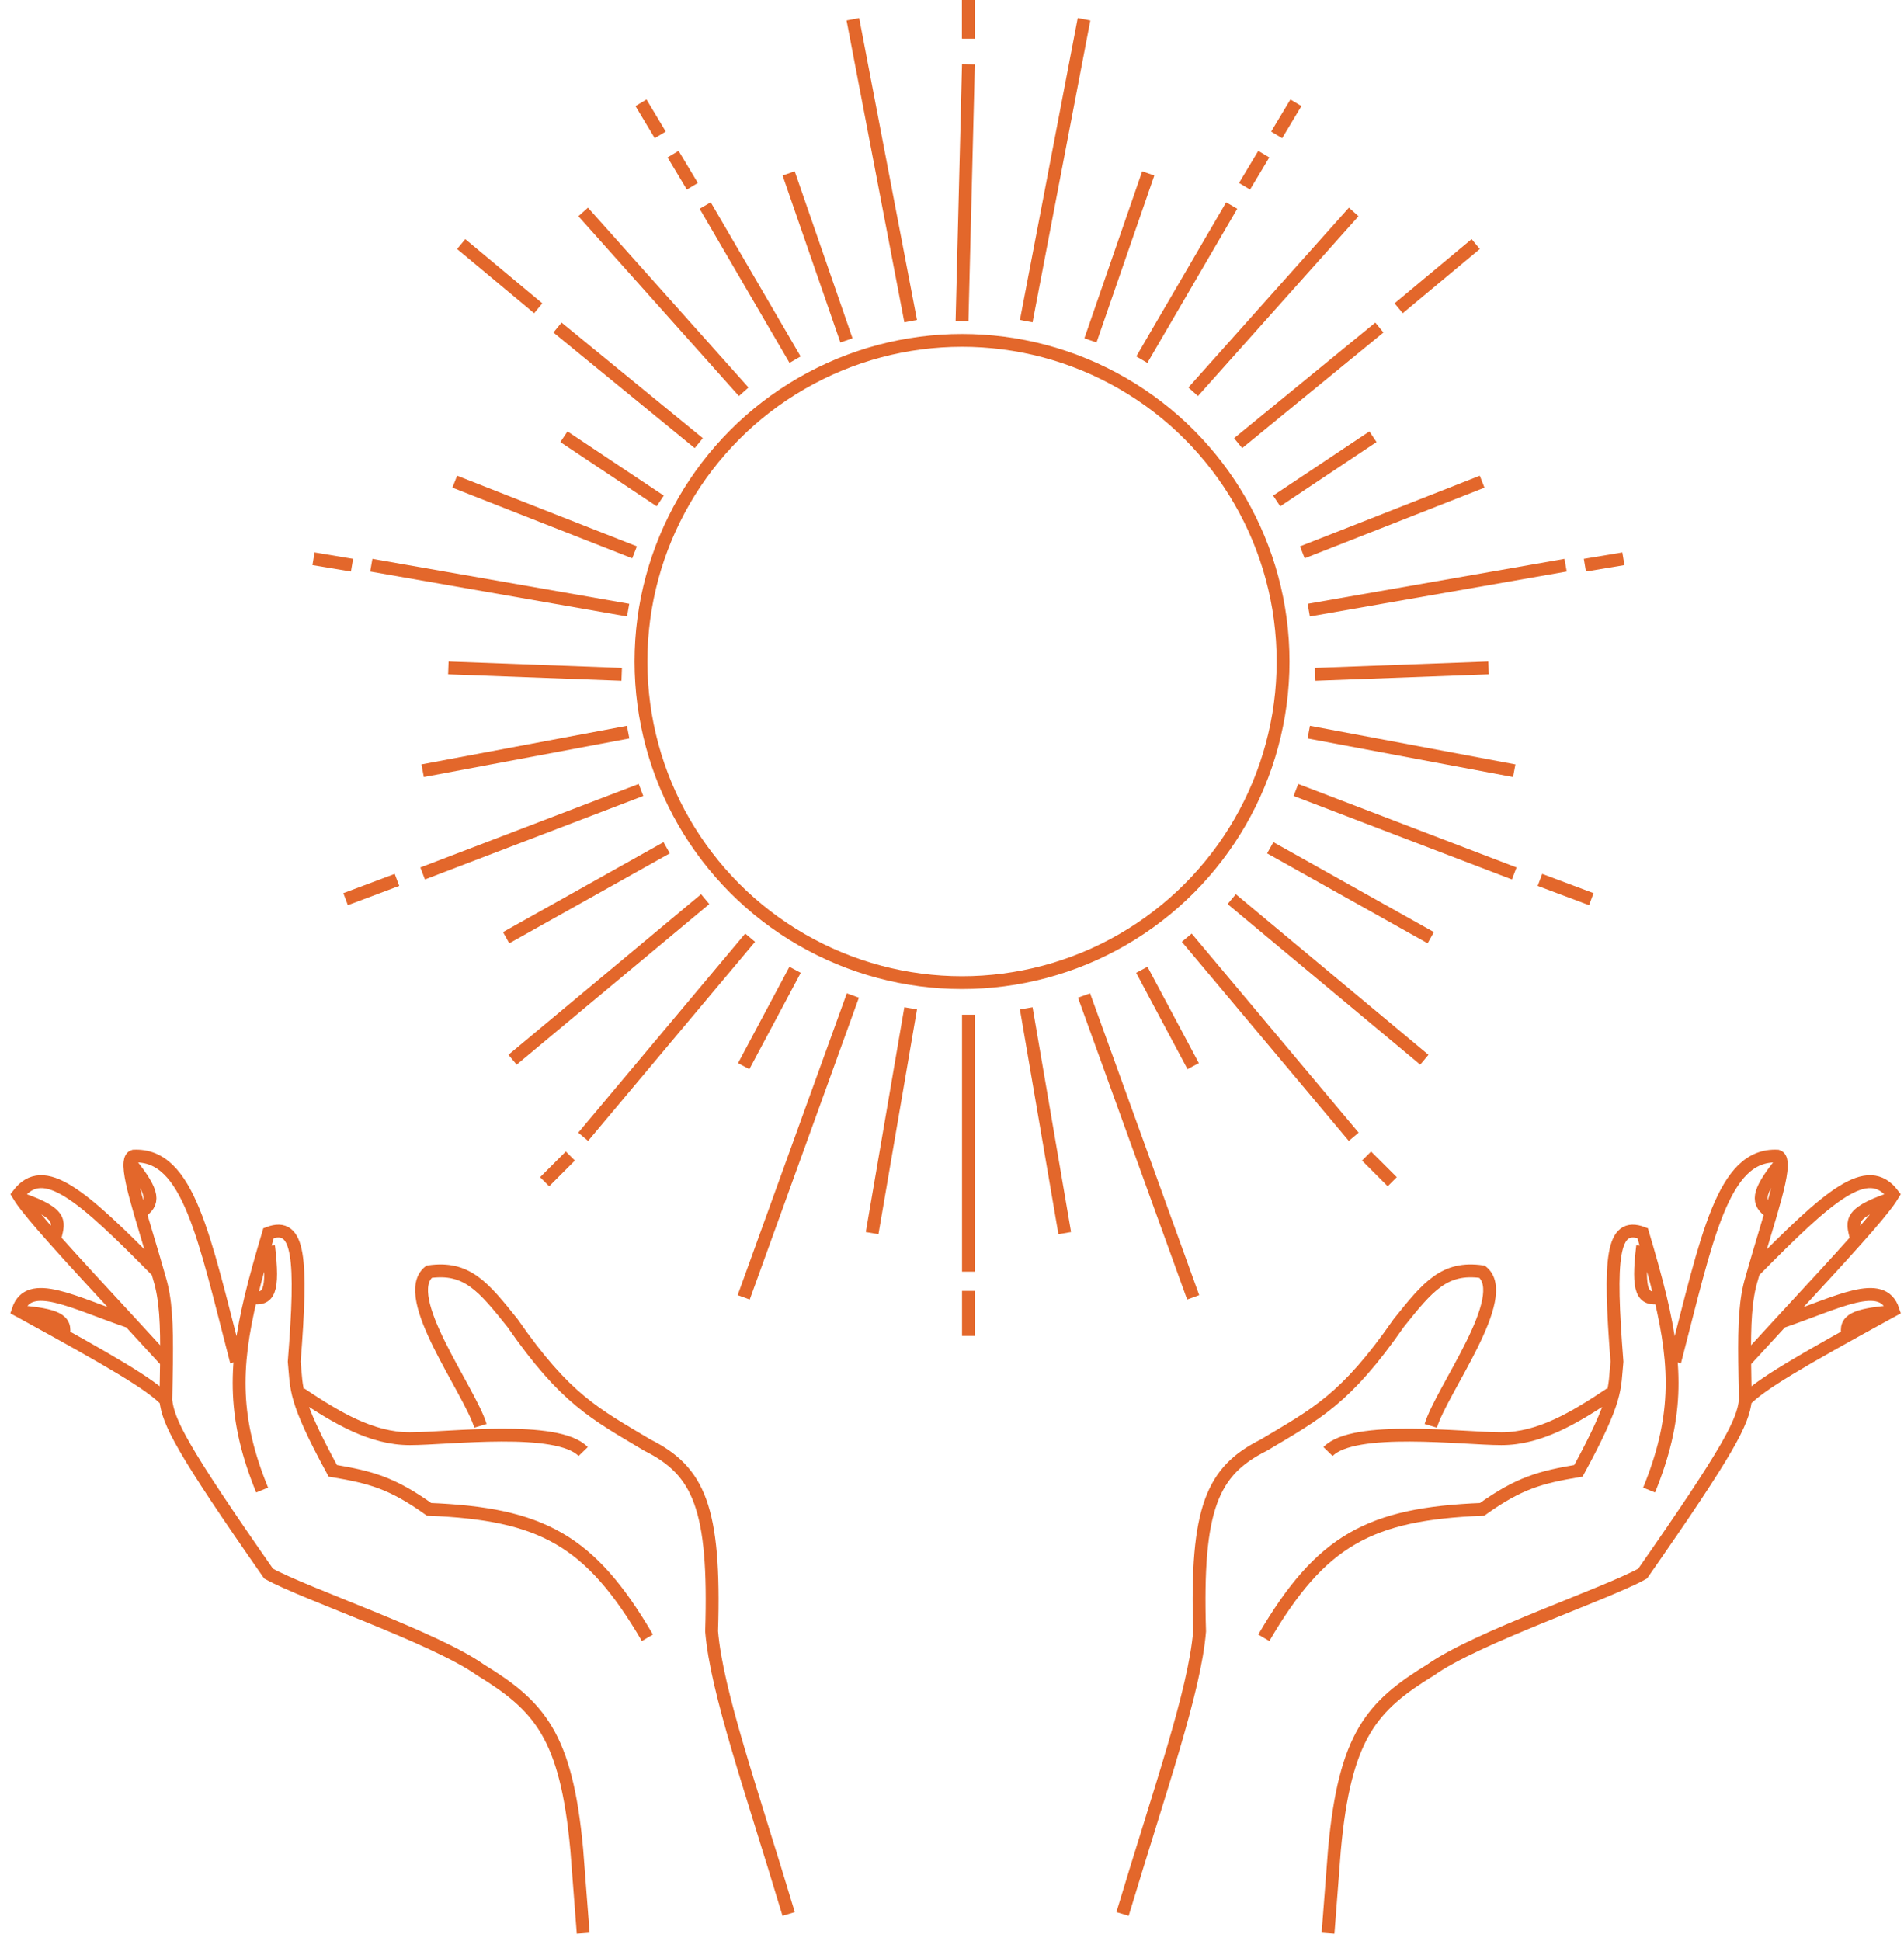
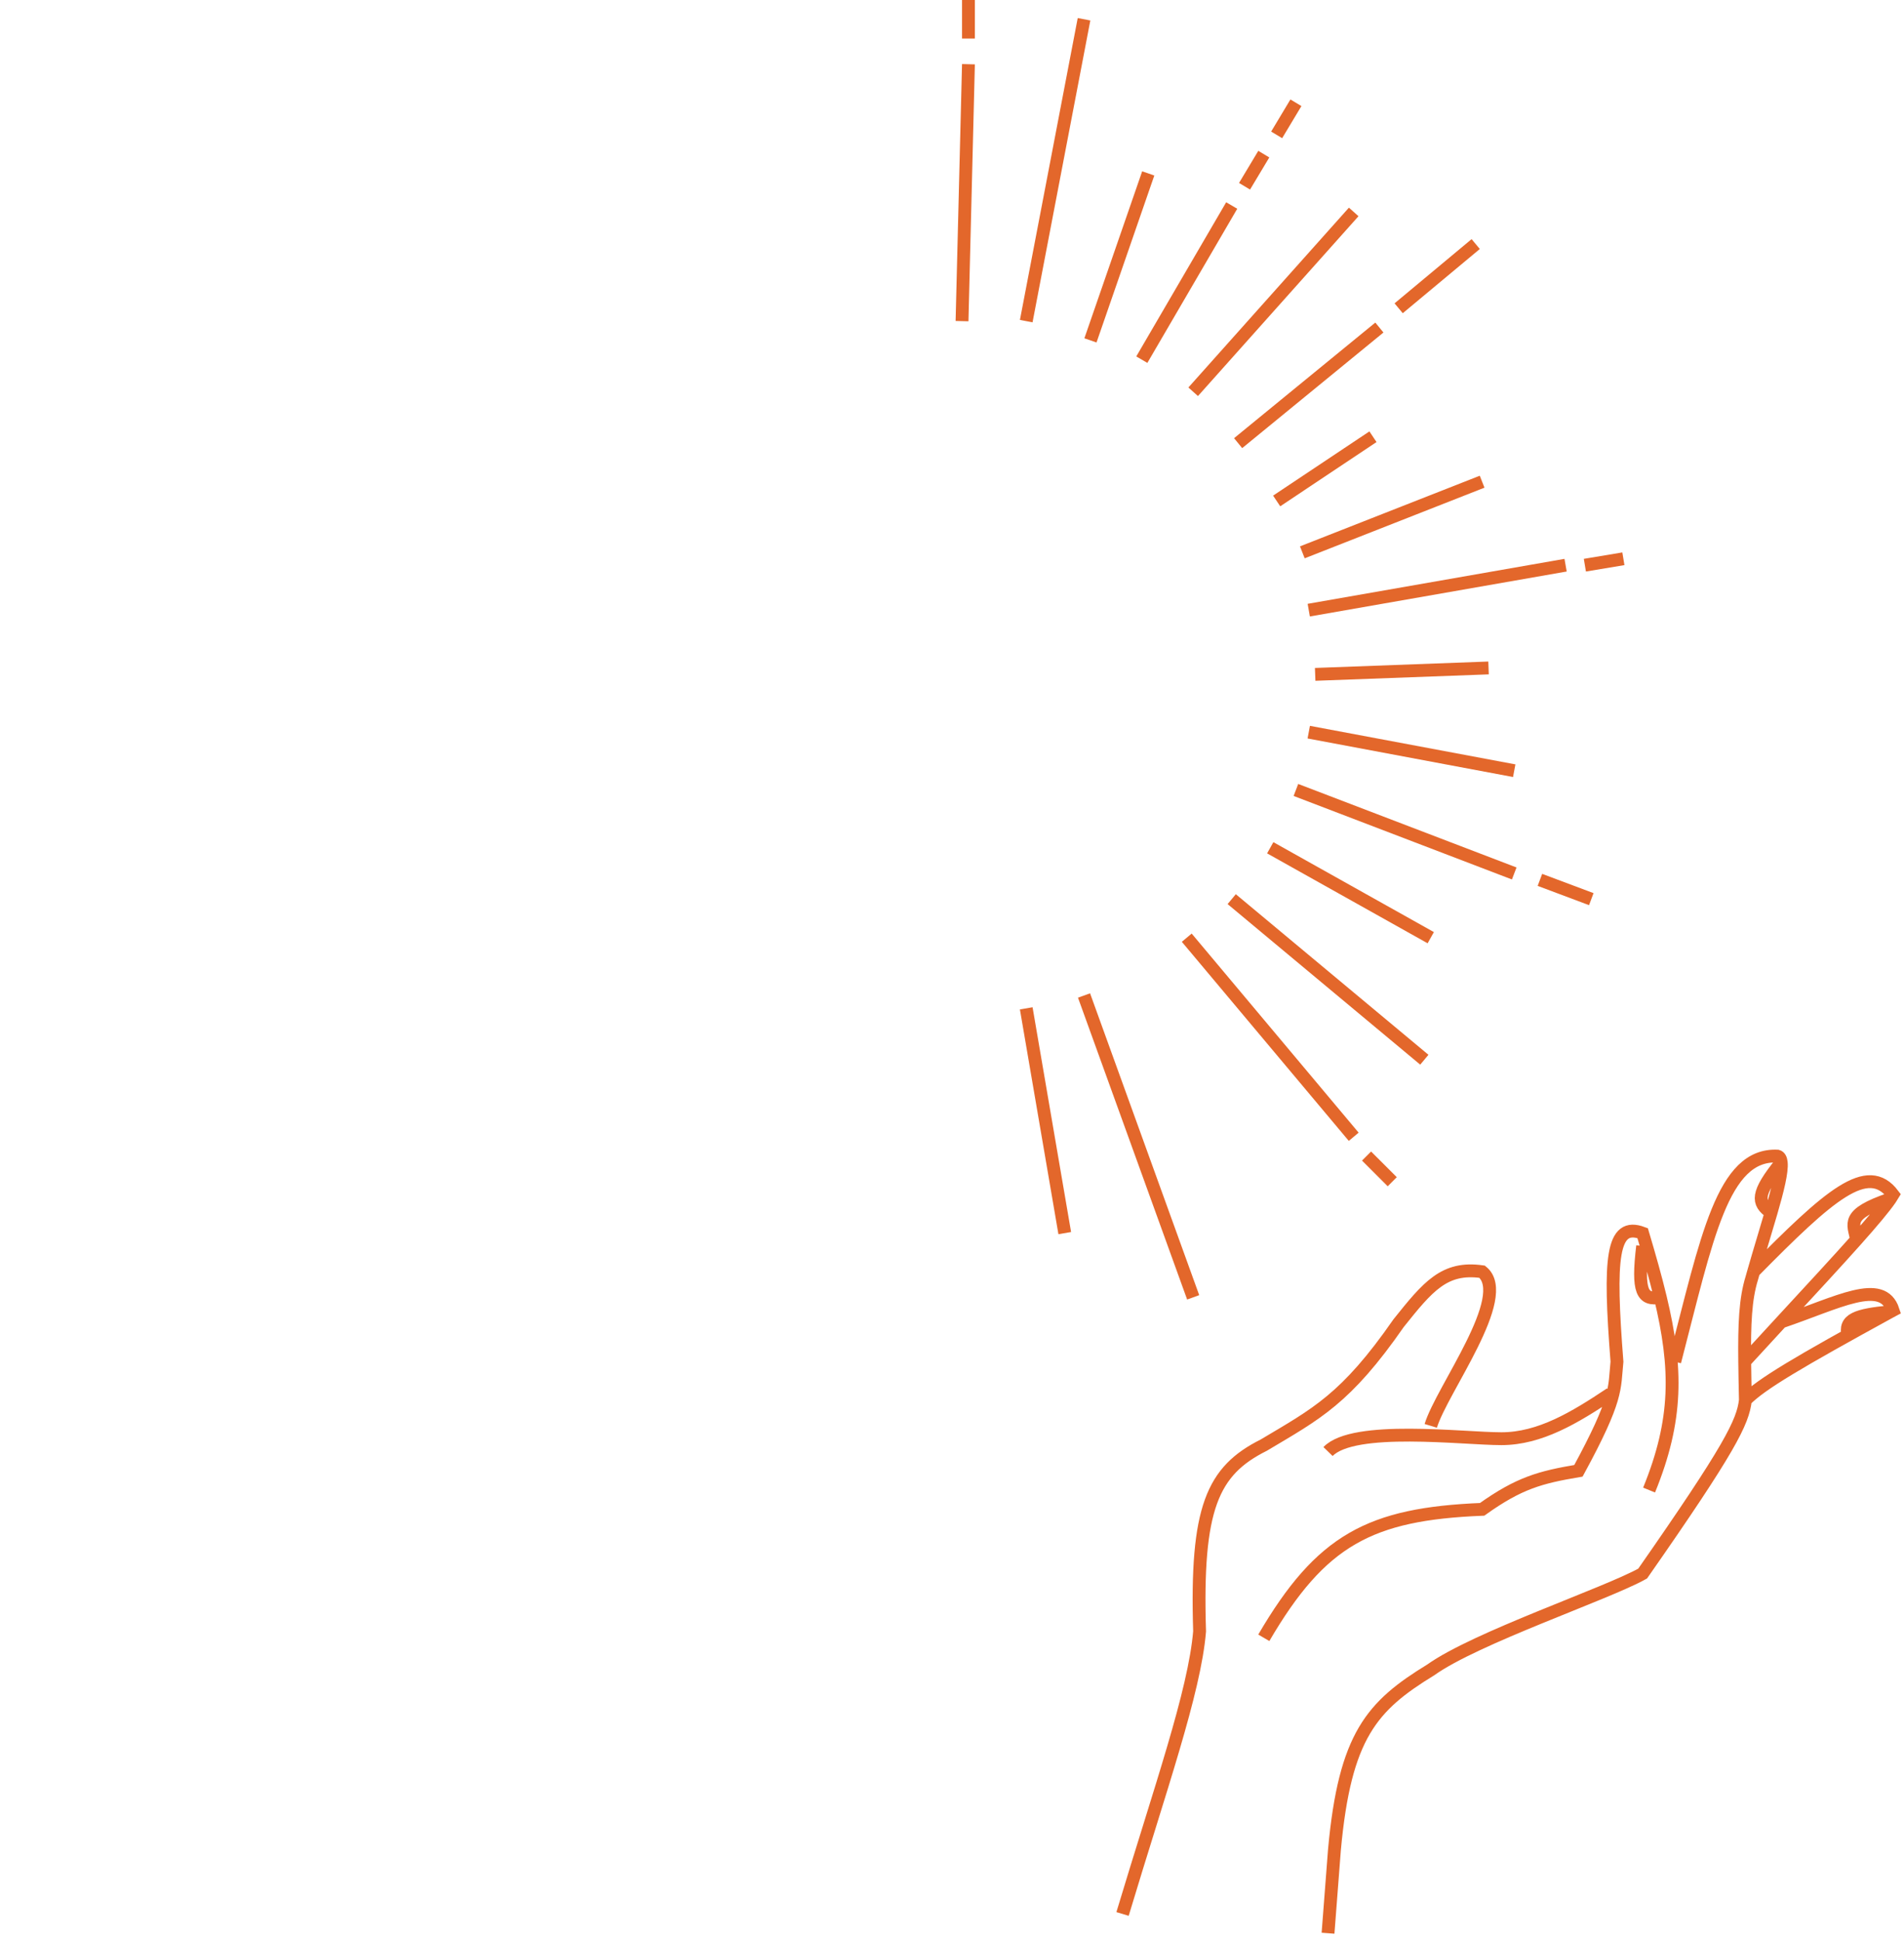
<svg xmlns="http://www.w3.org/2000/svg" width="105" height="107" viewBox="0 0 105 107" fill="none">
-   <path d="M43.492 105.525C41.413 98.606 39.522 93.285 39.243 89.945C39.456 83.13 38.535 81.092 35.702 79.676C32.803 77.948 31.178 77.144 28.266 72.948C26.652 70.932 25.744 69.818 23.662 70.115C21.987 71.483 25.895 76.625 26.495 78.614M32.161 80.03C30.738 78.561 24.725 79.322 22.6 79.322C20.476 79.322 18.557 78.162 16.58 76.843M14.456 82.154C12.872 78.275 12.896 75.445 13.836 71.531M13.836 71.531C14.095 70.449 14.425 69.284 14.81 67.99C16.52 67.349 16.674 69.356 16.226 75.073C16.378 76.588 16.17 77.078 18.351 81.092C20.448 81.446 21.619 81.758 23.662 83.217C29.852 83.466 32.547 84.904 35.702 90.299M13.836 71.531C14.828 71.705 15.114 71.236 14.81 68.699M13.039 75.073C11.26 68.239 10.408 63.6 7.374 63.741C7.253 63.776 7.188 63.899 7.168 64.095M7.728 66.858C7.364 65.603 7.116 64.603 7.168 64.095M7.728 66.858C8.515 66.323 8.549 65.806 7.168 64.095M7.728 66.858C8.009 67.828 8.358 68.951 8.69 70.115M9.144 77.197C9.282 78.407 9.988 79.851 14.81 86.758C16.821 87.88 24.017 90.299 26.495 92.069C29.735 94.052 31.232 95.684 31.807 101.984L32.161 106.587M9.144 77.197C9.16 76.414 9.175 75.71 9.182 75.073M9.144 77.197C8.282 76.314 6.227 75.103 1.152 72.323M8.69 70.115C8.724 70.233 8.757 70.351 8.79 70.469C9.147 71.621 9.205 72.998 9.182 75.073M8.69 70.115C4.52 65.886 2.406 64.007 1 65.866C1.041 65.936 1.092 66.015 1.152 66.102M9.182 75.073C8.49 74.317 7.815 73.584 7.168 72.883M3.012 68.344C2.146 67.371 1.497 66.602 1.152 66.102M3.012 68.344C3.18 67.459 3.656 66.959 1.152 66.102M3.012 68.344C4.107 69.574 5.55 71.131 7.168 72.883M7.168 72.883C4.047 71.827 1.592 70.437 1 72.24C1.051 72.267 1.102 72.295 1.152 72.323M3.479 73.656C3.724 72.734 3.024 72.505 1.152 72.323" stroke="#E3672B" stroke-width="0.708" />
  <path d="M61.905 105.525C63.984 98.606 65.875 93.285 66.154 89.945C65.941 83.13 66.863 81.092 69.695 79.676C72.595 77.948 74.219 77.144 77.132 72.948C78.745 70.932 79.653 69.818 81.735 70.115C83.411 71.483 79.503 76.625 78.902 78.614M73.237 80.03C74.66 78.561 80.673 79.322 82.797 79.322C84.922 79.322 86.84 78.162 88.817 76.843M90.942 82.154C92.525 78.275 92.501 75.445 91.562 71.531M91.562 71.531C91.302 70.449 90.972 69.284 90.587 67.99C88.878 67.349 88.724 69.356 89.171 75.073C89.019 76.588 89.227 77.078 87.046 81.092C84.949 81.446 83.778 81.758 81.735 83.217C75.546 83.466 72.85 84.904 69.695 90.299M91.562 71.531C90.569 71.705 90.284 71.236 90.587 68.699M92.358 75.073C94.137 68.239 94.99 63.6 98.023 63.741C98.144 63.776 98.21 63.899 98.23 64.095M97.669 66.858C98.033 65.603 98.282 64.603 98.23 64.095M97.669 66.858C96.882 66.323 96.848 65.806 98.23 64.095M97.669 66.858C97.388 67.828 97.039 68.951 96.707 70.115M96.253 77.197C96.116 78.407 95.409 79.851 90.587 86.758C88.576 87.88 81.381 90.299 78.902 92.069C75.662 94.052 74.166 95.684 73.591 101.984L73.237 106.587M96.253 77.197C96.237 76.414 96.222 75.71 96.215 75.073M96.253 77.197C97.115 76.314 99.171 75.103 104.245 72.323M96.707 70.115C96.674 70.233 96.64 70.351 96.607 70.469C96.25 71.621 96.192 72.998 96.215 75.073M96.707 70.115C100.877 65.886 102.992 64.007 104.397 65.866C104.356 65.936 104.305 66.015 104.245 66.102M96.215 75.073C96.907 74.317 97.582 73.584 98.23 72.883M102.385 68.344C103.251 67.371 103.9 66.602 104.245 66.102M102.385 68.344C102.218 67.459 101.741 66.959 104.245 66.102M102.385 68.344C101.29 69.574 99.847 71.131 98.23 72.883M98.23 72.883C101.35 71.827 103.805 70.437 104.397 72.24C104.346 72.267 104.296 72.295 104.245 72.323M101.919 73.656C101.674 72.734 102.373 72.505 104.245 72.323" stroke="#E3672B" stroke-width="0.708" />
-   <path d="M56.594 55.594C57.423 60.434 57.889 63.147 58.718 67.987M59.781 54.886C62.132 61.385 63.45 65.029 65.8 71.528M62.968 53.469C64.074 55.544 64.694 56.706 65.8 58.781M65.446 51.699C69.042 55.986 71.058 58.389 74.653 62.676M75.361 63.738C75.914 64.291 76.224 64.601 76.778 65.154M67.925 49.574C72.074 53.031 74.4 54.969 78.548 58.427M70.05 46.741C73.507 48.677 75.445 49.763 78.902 51.699M71.466 43.554C76.168 45.352 78.804 46.36 83.505 48.158M84.922 48.512C86.028 48.927 86.648 49.159 87.755 49.574M72.174 40.367C76.599 41.197 79.08 41.662 83.505 42.492M72.528 37.181C76.262 37.042 78.355 36.965 82.089 36.827M72.174 33.64C77.706 32.672 80.807 32.129 86.338 31.161M87.401 31.161C88.23 31.023 88.695 30.945 89.525 30.807M71.82 30.453C75.692 28.931 77.863 28.079 81.735 26.558M70.404 27.62C72.478 26.237 73.641 25.462 75.715 24.079M68.279 24.433C71.321 21.944 73.027 20.548 76.069 18.059M77.132 16.997C78.791 15.614 79.721 14.839 81.381 13.456M65.8 21.6C69.257 17.728 71.196 15.557 74.653 11.685M62.968 19.83C64.904 16.511 65.989 14.65 67.925 11.331M68.633 10.269C69.048 9.578 69.281 9.19 69.695 8.498M70.404 7.436C70.819 6.745 71.051 6.357 71.466 5.666M60.135 18.767C61.379 15.172 62.077 13.156 63.322 9.561M56.594 17.705C57.838 11.206 58.536 7.562 59.781 1.062M53.053 17.705C53.191 12.174 53.269 9.072 53.407 3.541M53.407 2.125C53.407 1.295 53.407 0.83 53.407 0" stroke="#E3672B" stroke-width="0.708" />
-   <path d="M53.407 55.948C53.407 61.479 53.407 64.581 53.407 70.112M53.407 71.174C53.407 72.142 53.407 72.685 53.407 73.653M50.22 55.594C49.39 60.434 48.925 63.147 48.095 67.987M47.033 54.886C44.682 61.385 43.364 65.029 41.013 71.528M43.846 53.469C42.74 55.544 42.12 56.706 41.013 58.781M41.367 51.699C37.772 55.986 35.756 58.389 32.161 62.676M31.453 63.738C30.899 64.291 30.589 64.601 30.036 65.154M38.889 49.574C34.74 53.031 32.414 54.969 28.266 58.427M36.764 46.741C33.307 48.677 31.369 49.763 27.912 51.699M35.348 43.554C30.646 45.352 28.01 46.36 23.308 48.158M21.892 48.512C20.786 48.927 20.165 49.159 19.059 49.574M34.64 40.367C30.215 41.197 27.733 41.662 23.308 42.492M34.285 37.181C30.552 37.042 28.459 36.965 24.725 36.827M34.64 33.64C29.108 32.672 26.007 32.129 20.476 31.161M19.413 31.161C18.584 31.023 18.118 30.945 17.289 30.807M34.994 30.453C31.122 28.931 28.951 28.079 25.079 26.558M36.41 27.62C34.336 26.237 33.173 25.462 31.099 24.079M38.535 24.433C35.492 21.944 33.787 20.548 30.744 18.059M29.682 16.997C28.023 15.614 27.092 14.839 25.433 13.456M41.013 21.6C37.556 17.728 35.618 15.557 32.161 11.685M43.846 19.83C41.91 16.511 40.825 14.65 38.889 11.331M38.181 10.269C37.766 9.578 37.533 9.19 37.118 8.498M36.41 7.436C35.995 6.745 35.763 6.357 35.348 5.666M46.679 18.767C45.434 15.172 44.737 13.156 43.492 9.561M50.22 17.705C48.975 11.206 48.278 7.562 47.033 1.062M53.407 2.125C53.407 1.295 53.407 0.83 53.407 0" stroke="#E3672B" stroke-width="0.708" />
-   <circle cx="53.053" cy="36.472" r="17.705" stroke="#E3672B" stroke-width="0.708" />
+   <path d="M56.594 55.594C57.423 60.434 57.889 63.147 58.718 67.987M59.781 54.886C62.132 61.385 63.45 65.029 65.8 71.528M62.968 53.469M65.446 51.699C69.042 55.986 71.058 58.389 74.653 62.676M75.361 63.738C75.914 64.291 76.224 64.601 76.778 65.154M67.925 49.574C72.074 53.031 74.4 54.969 78.548 58.427M70.05 46.741C73.507 48.677 75.445 49.763 78.902 51.699M71.466 43.554C76.168 45.352 78.804 46.36 83.505 48.158M84.922 48.512C86.028 48.927 86.648 49.159 87.755 49.574M72.174 40.367C76.599 41.197 79.08 41.662 83.505 42.492M72.528 37.181C76.262 37.042 78.355 36.965 82.089 36.827M72.174 33.64C77.706 32.672 80.807 32.129 86.338 31.161M87.401 31.161C88.23 31.023 88.695 30.945 89.525 30.807M71.82 30.453C75.692 28.931 77.863 28.079 81.735 26.558M70.404 27.62C72.478 26.237 73.641 25.462 75.715 24.079M68.279 24.433C71.321 21.944 73.027 20.548 76.069 18.059M77.132 16.997C78.791 15.614 79.721 14.839 81.381 13.456M65.8 21.6C69.257 17.728 71.196 15.557 74.653 11.685M62.968 19.83C64.904 16.511 65.989 14.65 67.925 11.331M68.633 10.269C69.048 9.578 69.281 9.19 69.695 8.498M70.404 7.436C70.819 6.745 71.051 6.357 71.466 5.666M60.135 18.767C61.379 15.172 62.077 13.156 63.322 9.561M56.594 17.705C57.838 11.206 58.536 7.562 59.781 1.062M53.053 17.705C53.191 12.174 53.269 9.072 53.407 3.541M53.407 2.125C53.407 1.295 53.407 0.83 53.407 0" stroke="#E3672B" stroke-width="0.708" />
</svg>